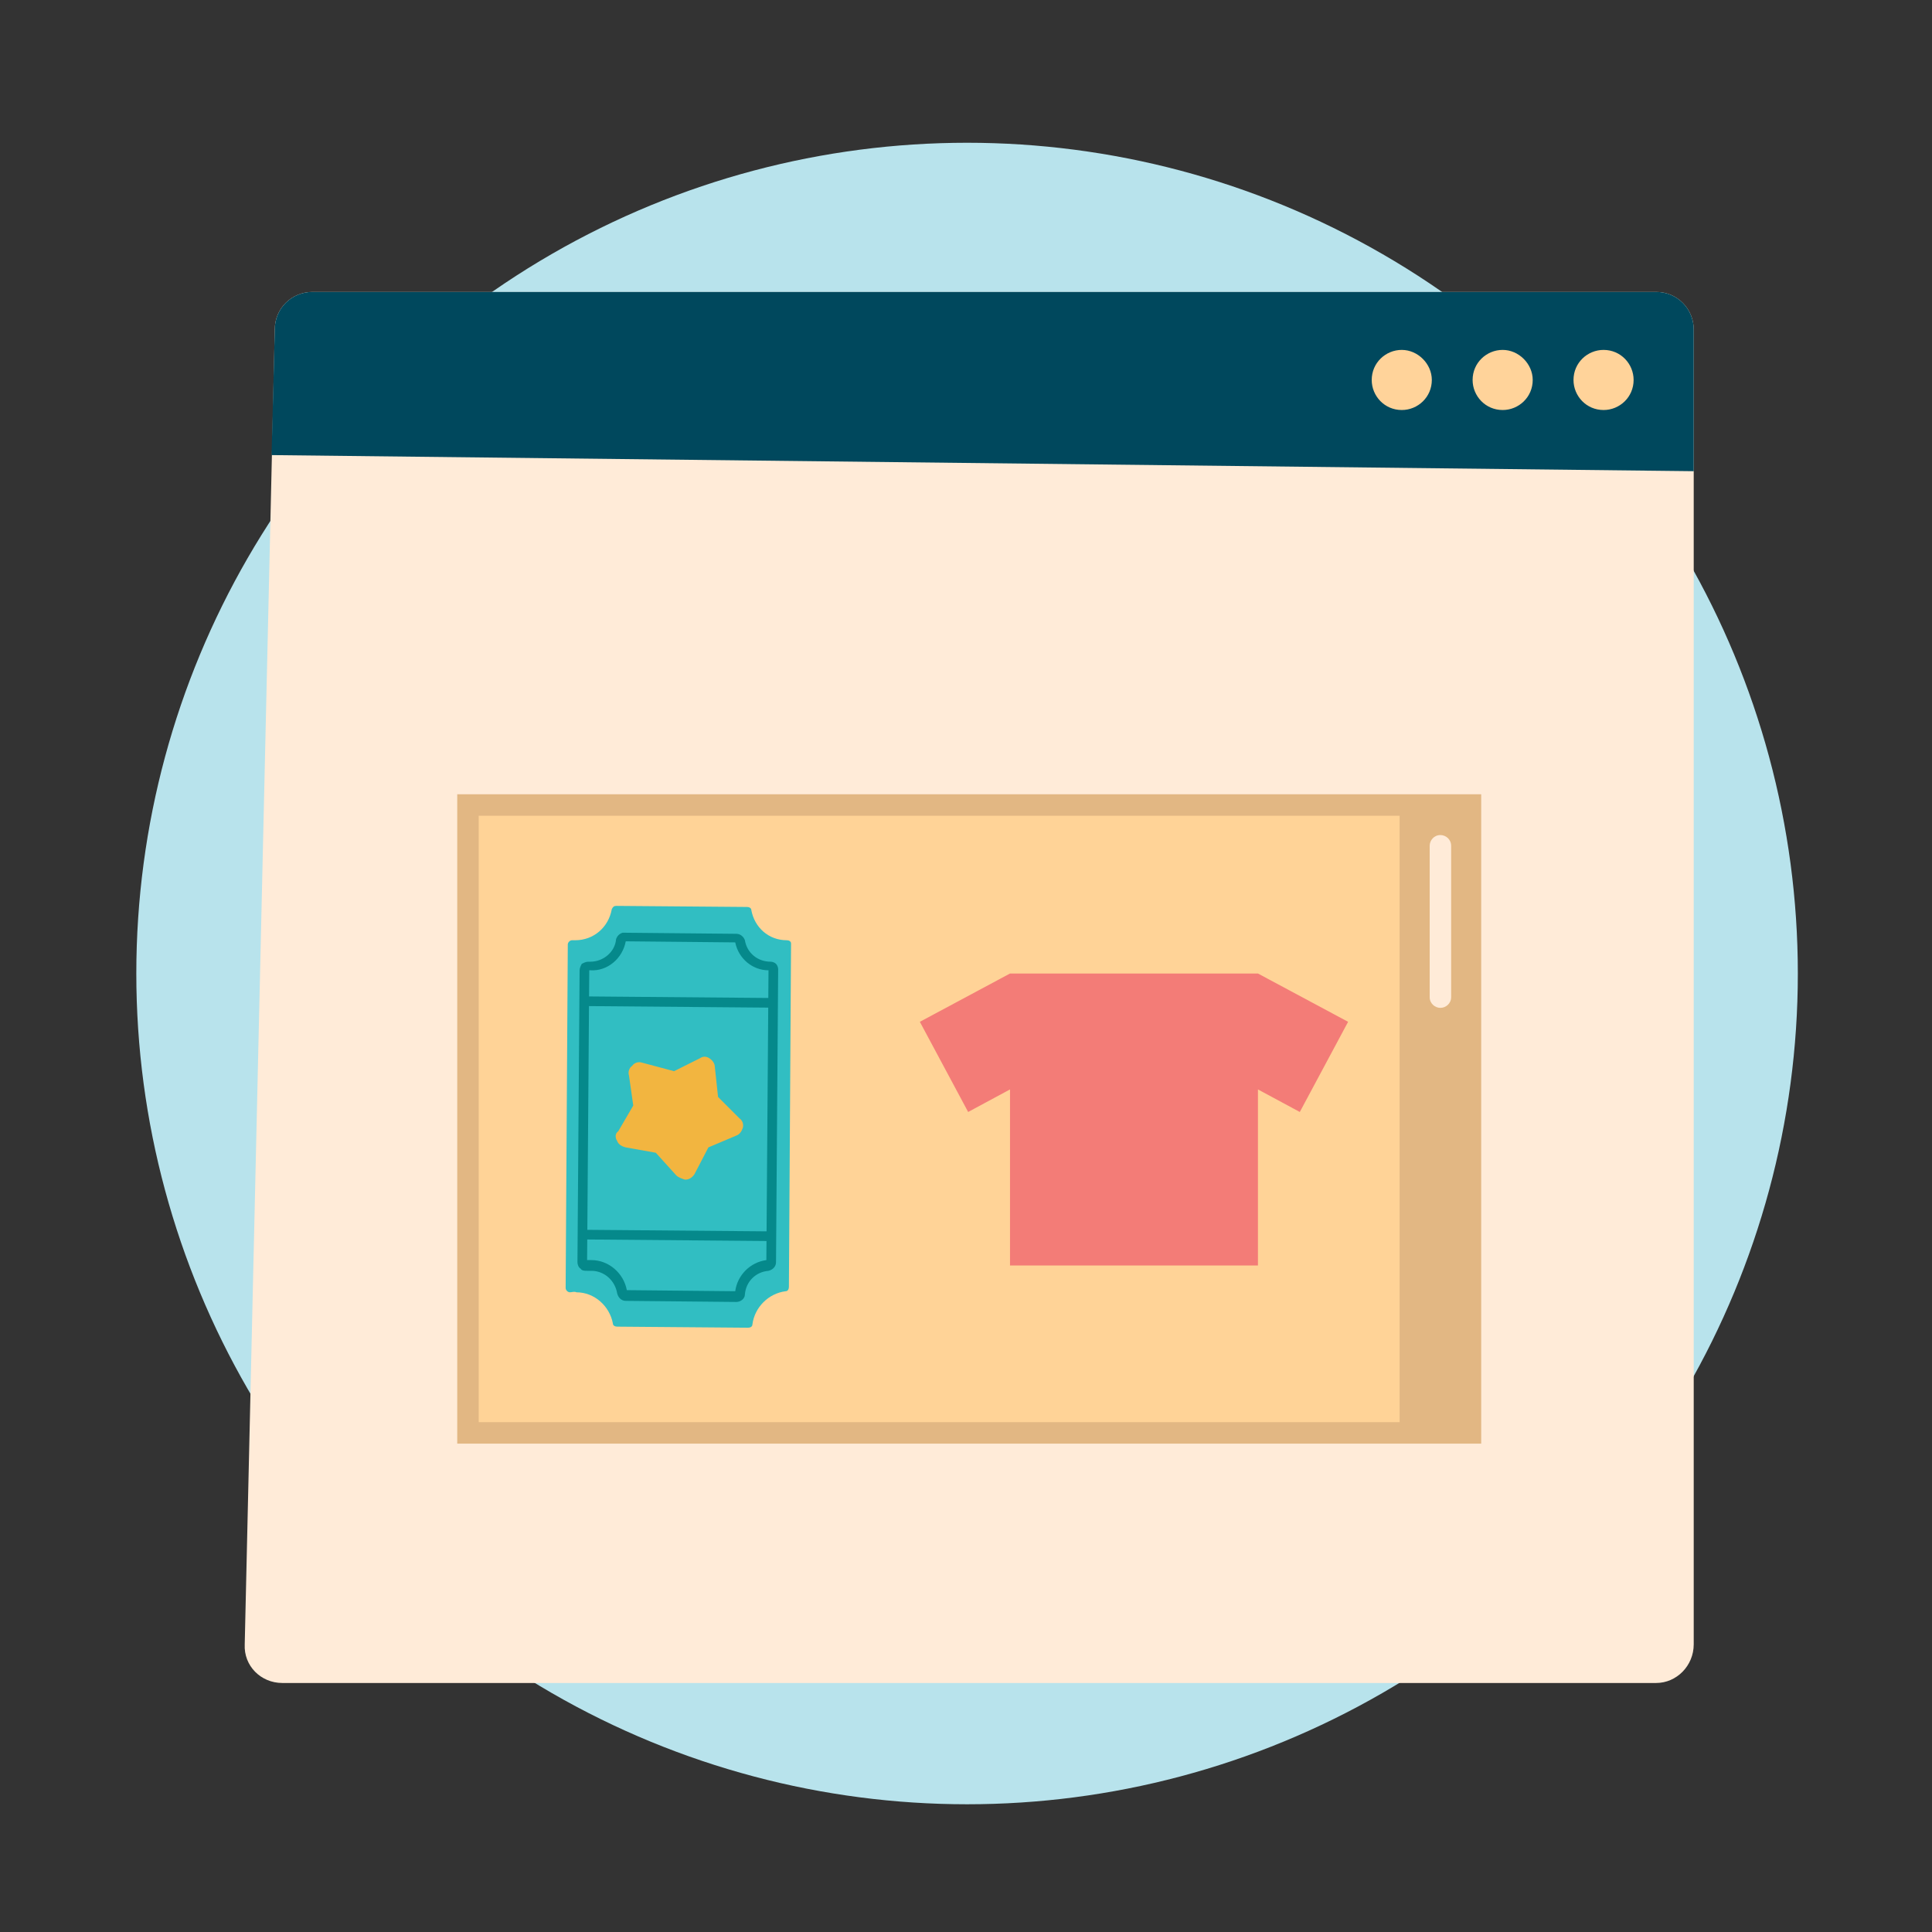
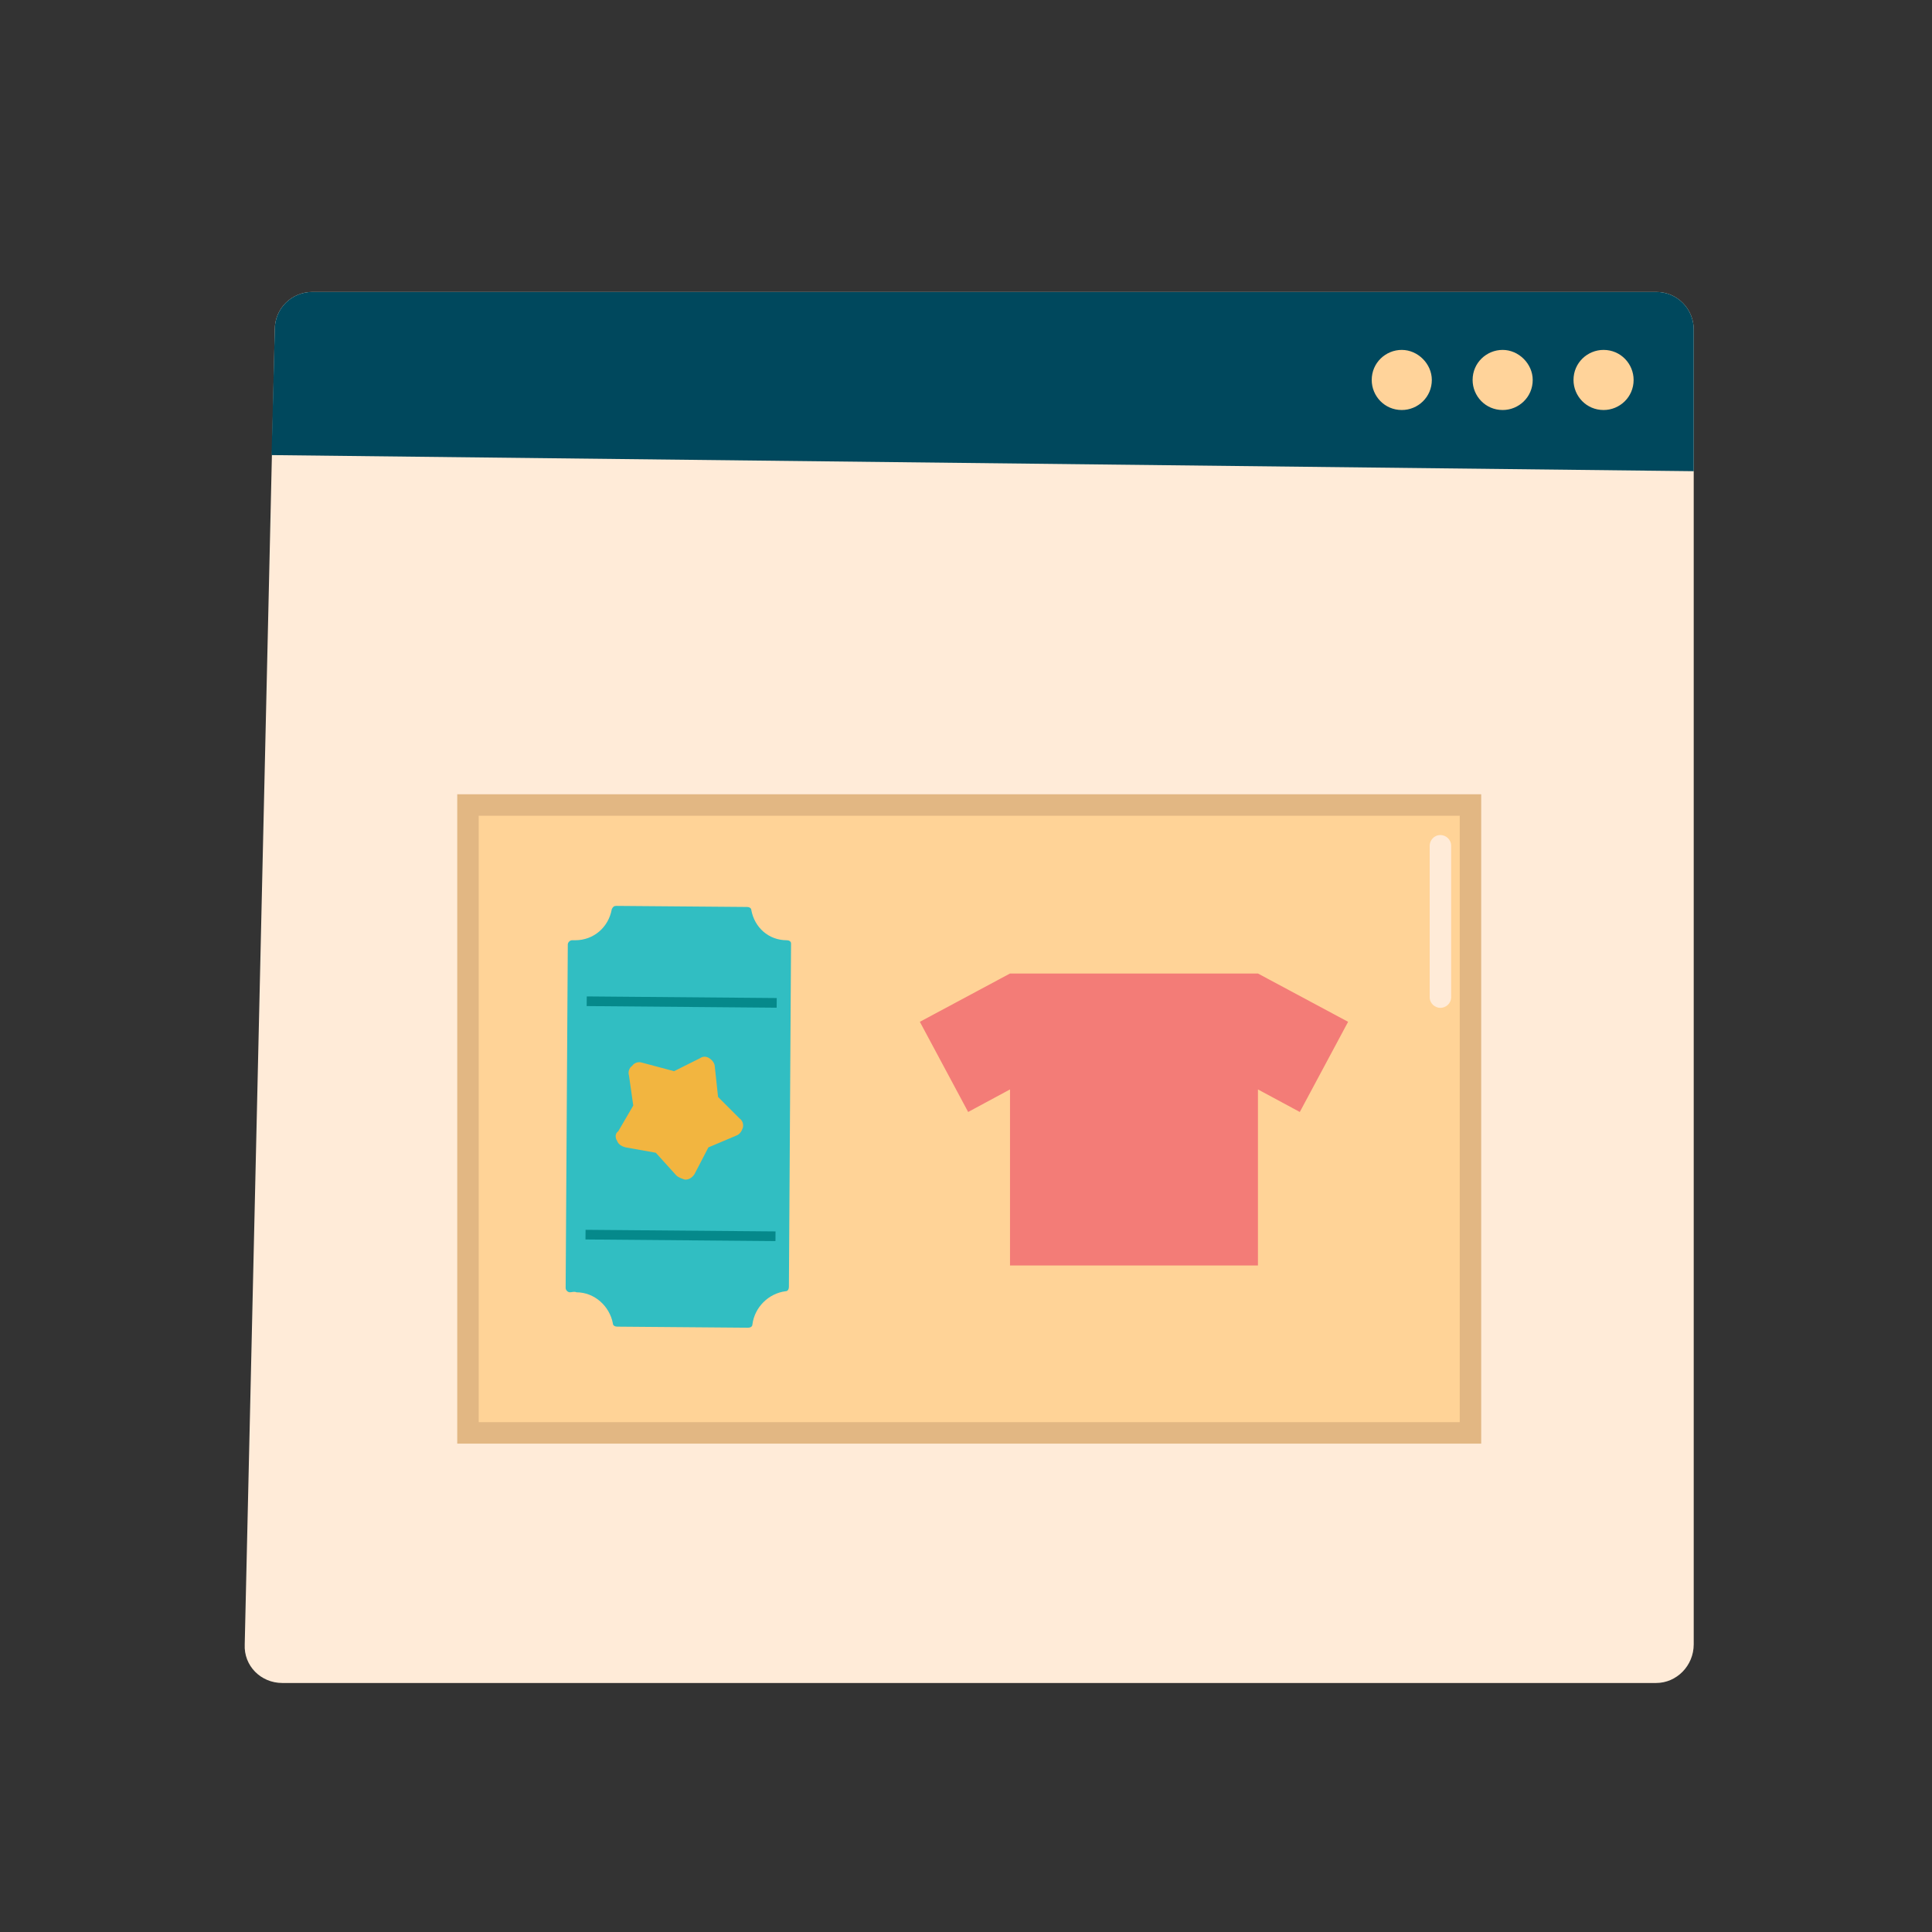
<svg xmlns="http://www.w3.org/2000/svg" version="1.1" id="Layer_1" x="0px" y="0px" viewBox="0 0 180 180" style="enable-background:new 0 0 180 180;" xml:space="preserve">
  <rect x="0" y="0" width="180" height="180" fill="#333333" stroke="none" />
  <style type="text/css">
	.st0{fill:#B8E3EC;}
	.st1{opacity:0.7;fill:#B8E3EC;}
	.st2{opacity:0.7;fill:#71CCD6;}
	.st3{fill:#C2E8FB;}
	.st4{fill:#1B1E28;}
	.st5{fill:#EE6B65;}
	.st6{fill:#E46660;}
	.st7{fill:#F2B540;}
	.st8{fill:#F37C77;}
	.st9{fill:#4E546C;}
	.st10{fill:#F7C058;}
	.st11{fill:#00989A;}
	.st12{fill:#71CCD6;}
	.st13{fill:#FFFFFF;}
	.st14{fill:#F69322;}
	.st15{fill:#DAD9D8;}
	.st16{fill:#546161;}
	.st17{fill:#F79520;}
	.st18{fill:#F2F2F2;}
	.st19{fill:#393E4F;}
	.st20{fill:#A14542;}
	.st21{fill:#004760;}
	.st22{fill:#30BEC1;}
	.st23{fill:#474E64;}
	.st24{fill:#2B2E3B;}
	.st25{fill:#FAAA5A;}
	.st26{fill:#D47428;}
	.st27{fill:#332716;}
	.st28{fill:#69787A;}
	.st29{fill:#31BEC2;}
	.st30{opacity:0.5;fill:#D47428;}
	.st31{fill:#D79F30;}
	.st32{fill:#0A0A0B;}
	.st33{fill:#007172;}
	.st34{fill:#D66059;}
	.st35{fill:#ED6C65;}
	.st36{fill:#F5928F;}
	.st37{fill:#C46328;}
	.st38{fill:none;stroke:#007172;stroke-width:5;stroke-linecap:round;stroke-miterlimit:10;}
	.st39{fill:none;stroke:#007172;stroke-width:5;stroke-linecap:round;stroke-miterlimit:10;stroke-dasharray:4.2,6.301;}
	.st40{fill:none;stroke:#007172;stroke-width:5;stroke-linecap:round;stroke-miterlimit:10;stroke-dasharray:4,6;}
	.st41{fill:#5B6B6C;}
	.st42{opacity:0.5;fill:#F69322;}
	.st43{fill:#727373;}
	.st44{fill:#444644;}
	.st45{opacity:0.34;}
	.st46{fill:#F38B20;}
	.st47{fill:#FCAF21;}
	.st48{fill:#438E49;}
	.st49{fill:#51B159;}
	.st50{fill:#7EC67E;}
	.st51{opacity:0.26;}
	.st52{fill:#2B582F;}
	.st53{fill:#FECE9A;}
	.st54{fill:#FFF8EC;}
	.st55{fill:#CF965E;}
	.st56{fill:#945F37;}
	.st57{fill:#EFB440;}
	.st58{fill:#FCBB79;}
	.st59{fill:#FEDBB5;}
	.st60{fill:#FFEBD8;}
	.st61{fill:#C45853;}
	.st62{fill:#3E3F43;stroke:#3E3F43;stroke-width:2;stroke-miterlimit:10;}
	.st63{fill:#F08F2C;}
	.st64{fill:#FFD397;}
	.st65{clip-path:url(#SVGID_2_);}
	.st66{clip-path:url(#SVGID_4_);}
	.st67{fill:#131617;}
	.st68{fill:#B4BBBC;}
	.st69{fill:#2E2A26;}
	.st70{fill:#05898B;}
	.st71{fill:#00485D;}
	.st72{fill:#FFD39A;}
	.st73{fill:#686A73;}
	.st74{fill:#E9F6FA;}
	.st75{fill:#454E50;}
	.st76{fill:#FAA73D;}
	.st77{fill:#0C0C0D;}
	.st78{fill:#BEC0C9;}
	.st79{fill:#536263;}
	.st80{fill:#D2D6D6;}
	.st81{fill:#68787A;}
	.st82{fill:#FFE9BF;}
	.st83{fill:#96A0A0;}
	.st84{fill:#313A3B;}
	.st85{fill:#F4CDA6;}
	.st86{fill:#8D5935;}
	.st87{fill:#E8E7E7;}
	.st88{fill:#CFCFCE;}
	.st89{fill:#5B5B5B;}
	.st90{fill:#96D7E0;}
	.st91{fill:#B7842C;}
	.st92{fill:#FFDFA1;}
	.st93{fill:#B8534E;}
	.st94{fill:#F8B0AE;}
	.st95{fill:none;stroke:#EE6B65;stroke-width:9;stroke-linecap:round;stroke-miterlimit:10;}
	.st96{fill:none;stroke:#EE6B65;stroke-width:14;stroke-miterlimit:10;}
	.st97{fill:#C8912D;}
	.st98{clip-path:url(#SVGID_10_);}
	.st99{fill:#F2B53E;}
	.st100{fill:#95D7E0;}
	.st101{fill:#9BDCF9;}
	.st102{fill:#F7FBFE;}
	.st103{fill:#A37659;}
	.st104{opacity:0.5;fill:#F7C058;}
	.st105{fill:none;stroke:#2B2E3B;stroke-width:2;stroke-miterlimit:10;}
	.st106{fill:#E6F5F8;}
	.st107{fill:#444F4F;}
	.st108{fill:none;stroke:#444F4F;stroke-width:4;stroke-miterlimit:10;}
	.st109{fill:none;stroke:#2B2E3B;stroke-width:6;stroke-linecap:round;stroke-miterlimit:10;}
	.st110{fill:#E15F5F;}
	.st111{fill:#DE9F38;}
	.st112{fill:#F79422;}
	.st113{fill:#4F556D;}
	.st114{fill:#ED6A65;}
	.st115{opacity:0.3;fill:#30BEC1;}
	.st116{fill:none;stroke:#30BEC1;stroke-miterlimit:10;}
	.st117{fill:none;stroke:#DE9F38;stroke-width:3;stroke-miterlimit:10;}
	.st118{clip-path:url(#SVGID_12_);}
	.st119{clip-path:url(#SVGID_14_);}
	.st120{fill:none;stroke:#F69322;stroke-width:3;stroke-miterlimit:10;}
	.st121{fill:#D25A5A;}
	.st122{fill:none;stroke:#282B35;stroke-width:2;stroke-miterlimit:10;}
	.st123{fill:#E2B783;}
	.st124{fill:#DF8226;}
</style>
-   <circle class="st0" cx="90.1" cy="90.7" r="77.4" />
  <g>
    <g>
      <path class="st60" d="M29.1,27.2h125.2c2,0,3.5,1.6,3.5,3.5l0,122.5c0,2-1.6,3.6-3.5,3.6h-128c-2,0-3.6-1.6-3.5-3.6l2.8-122.5    C25.6,28.7,27.2,27.2,29.1,27.2z" />
      <path class="st71" d="M29.1,27.2h125.2c2,0,3.5,1.6,3.5,3.5l0,13.2L25.3,42.4l0.3-11.7C25.6,28.7,27.2,27.2,29.1,27.2z" />
      <path class="st72" d="M152.2,35.4c0,1.6-1.3,2.8-2.8,2.8c-1.6,0-2.8-1.3-2.8-2.8c0-1.6,1.3-2.8,2.8-2.8    C151,32.6,152.2,33.9,152.2,35.4z" />
      <path class="st72" d="M142.8,35.4c0,1.6-1.3,2.8-2.8,2.8c0,0,0,0,0,0c-1.6,0-2.8-1.3-2.8-2.8c0-1.6,1.3-2.8,2.8-2.8    C141.5,32.6,142.8,33.9,142.8,35.4z" />
      <path class="st72" d="M133.4,35.4c0,1.6-1.3,2.8-2.8,2.8c0,0,0,0,0,0c-1.6,0-2.8-1.3-2.8-2.8c0-1.6,1.3-2.8,2.8-2.8    C132.1,32.6,133.4,33.9,133.4,35.4z" />
    </g>
  </g>
  <g>
    <g>
      <rect x="43.6" y="75" class="st64" width="93.4" height="58.4" />
-       <path class="st123" d="M138,134.5H42.6V74H138V134.5z M44.6,132.5H136V76H44.6V132.5z" />
+       <path class="st123" d="M138,134.5H42.6V74H138z M44.6,132.5H136V76H44.6V132.5z" />
    </g>
    <path class="st8" d="M125.6,95.2l-8.4-4.5H94.1l-8.4,4.5l4.5,8.4l3.9-2.1v16.4h23.1v-16.4l3.9,2.1L125.6,95.2z" />
    <g>
      <path class="st29" d="M73.3,87.6c-1.7,0-3-1.2-3.3-2.8c0-0.2-0.2-0.3-0.4-0.3l-12.2-0.1c-0.2,0-0.3,0.1-0.4,0.3    c-0.3,1.7-1.7,2.9-3.4,2.9c-0.1,0-0.2,0-0.3,0c-0.2,0-0.4,0.2-0.4,0.4L52.7,120c0,0.2,0.2,0.4,0.4,0.4c0.2,0,0.4-0.1,0.6,0    c1.7,0,3.1,1.3,3.4,2.9c0,0.2,0.2,0.3,0.4,0.3l12.2,0.1c0.2,0,0.4-0.1,0.4-0.3c0.2-1.6,1.5-2.9,3.1-3.1c0.2,0,0.3-0.2,0.3-0.4    l0.2-32C73.7,87.7,73.5,87.6,73.3,87.6C73.3,87.6,73.3,87.6,73.3,87.6z" />
      <g>
-         <path class="st70" d="M58,86.9c0.1,0,0.2,0,0.2,0l10.4,0.1c0.4,0,0.7,0.3,0.8,0.6c0.2,1.2,1.2,2,2.4,2l0,0c0.2,0,0.4,0.1,0.5,0.2     c0.1,0.1,0.2,0.3,0.2,0.5l-0.2,27.3c0,0.4-0.3,0.7-0.7,0.8c-1.2,0.1-2.1,1-2.2,2.2c0,0.4-0.4,0.7-0.8,0.7l-10.3-0.1     c-0.4,0-0.7-0.3-0.8-0.7c-0.2-1.2-1.2-2.1-2.4-2.1c-0.1,0-0.3,0-0.4,0c-0.2,0-0.5,0-0.6-0.2c-0.2-0.1-0.3-0.4-0.3-0.6L54,90.4     c0-0.2,0.1-0.4,0.2-0.6c0.2-0.1,0.4-0.2,0.6-0.2c0.1,0,0.1,0,0.2,0c1.2,0,2.3-0.9,2.4-2.1C57.5,87.2,57.7,87,58,86.9z M68.5,87.8     l-10.2-0.1c-0.3,1.6-1.7,2.8-3.3,2.7c0,0-0.1,0-0.1,0l-0.2,27c0.1,0,0.3,0,0.4,0c1.6,0,3,1.2,3.3,2.8l10.1,0.1     c0.2-1.5,1.4-2.7,2.9-2.9l0.2-27C70.1,90.4,68.8,89.3,68.5,87.8z" />
-       </g>
+         </g>
      <path class="st7" d="M57.5,106.3c0.1,0.3,0.4,0.5,0.8,0.6l2.8,0.5l1.9,2.1c0.2,0.2,0.5,0.3,0.8,0.4l0.1,0c0.3,0,0.6-0.2,0.8-0.5    l1.3-2.5l2.6-1.1c0.3-0.1,0.5-0.4,0.6-0.7c0.1-0.3,0-0.7-0.3-0.9l-2-2l-0.3-2.8c0-0.3-0.2-0.6-0.5-0.8c-0.3-0.2-0.6-0.2-0.9,0    l-2.4,1.2L59.8,99c-0.3-0.1-0.7,0-0.9,0.3c-0.3,0.2-0.4,0.6-0.3,0.9l0.4,2.8l-1.4,2.4C57.3,105.6,57.3,106,57.5,106.3L57.5,106.3z    " />
      <g>
        <rect x="62.9" y="106.3" transform="matrix(8.511719e-03 -1 1 8.511719e-03 -52.288 177.473)" class="st70" width="0.9" height="17.7" />
      </g>
      <g>
        <rect x="63.1" y="84.5" transform="matrix(8.513702e-03 -1 1 8.513702e-03 -30.378 156.115)" class="st70" width="0.9" height="17.7" />
      </g>
    </g>
-     <rect x="130.4" y="75" class="st123" width="6.6" height="58.4" />
    <path class="st60" d="M134.2,93.9L134.2,93.9c-0.5,0-1-0.4-1-1V78.8c0-0.5,0.4-1,1-1l0,0c0.5,0,1,0.4,1,1v14.1   C135.2,93.5,134.7,93.9,134.2,93.9z" />
  </g>
</svg>